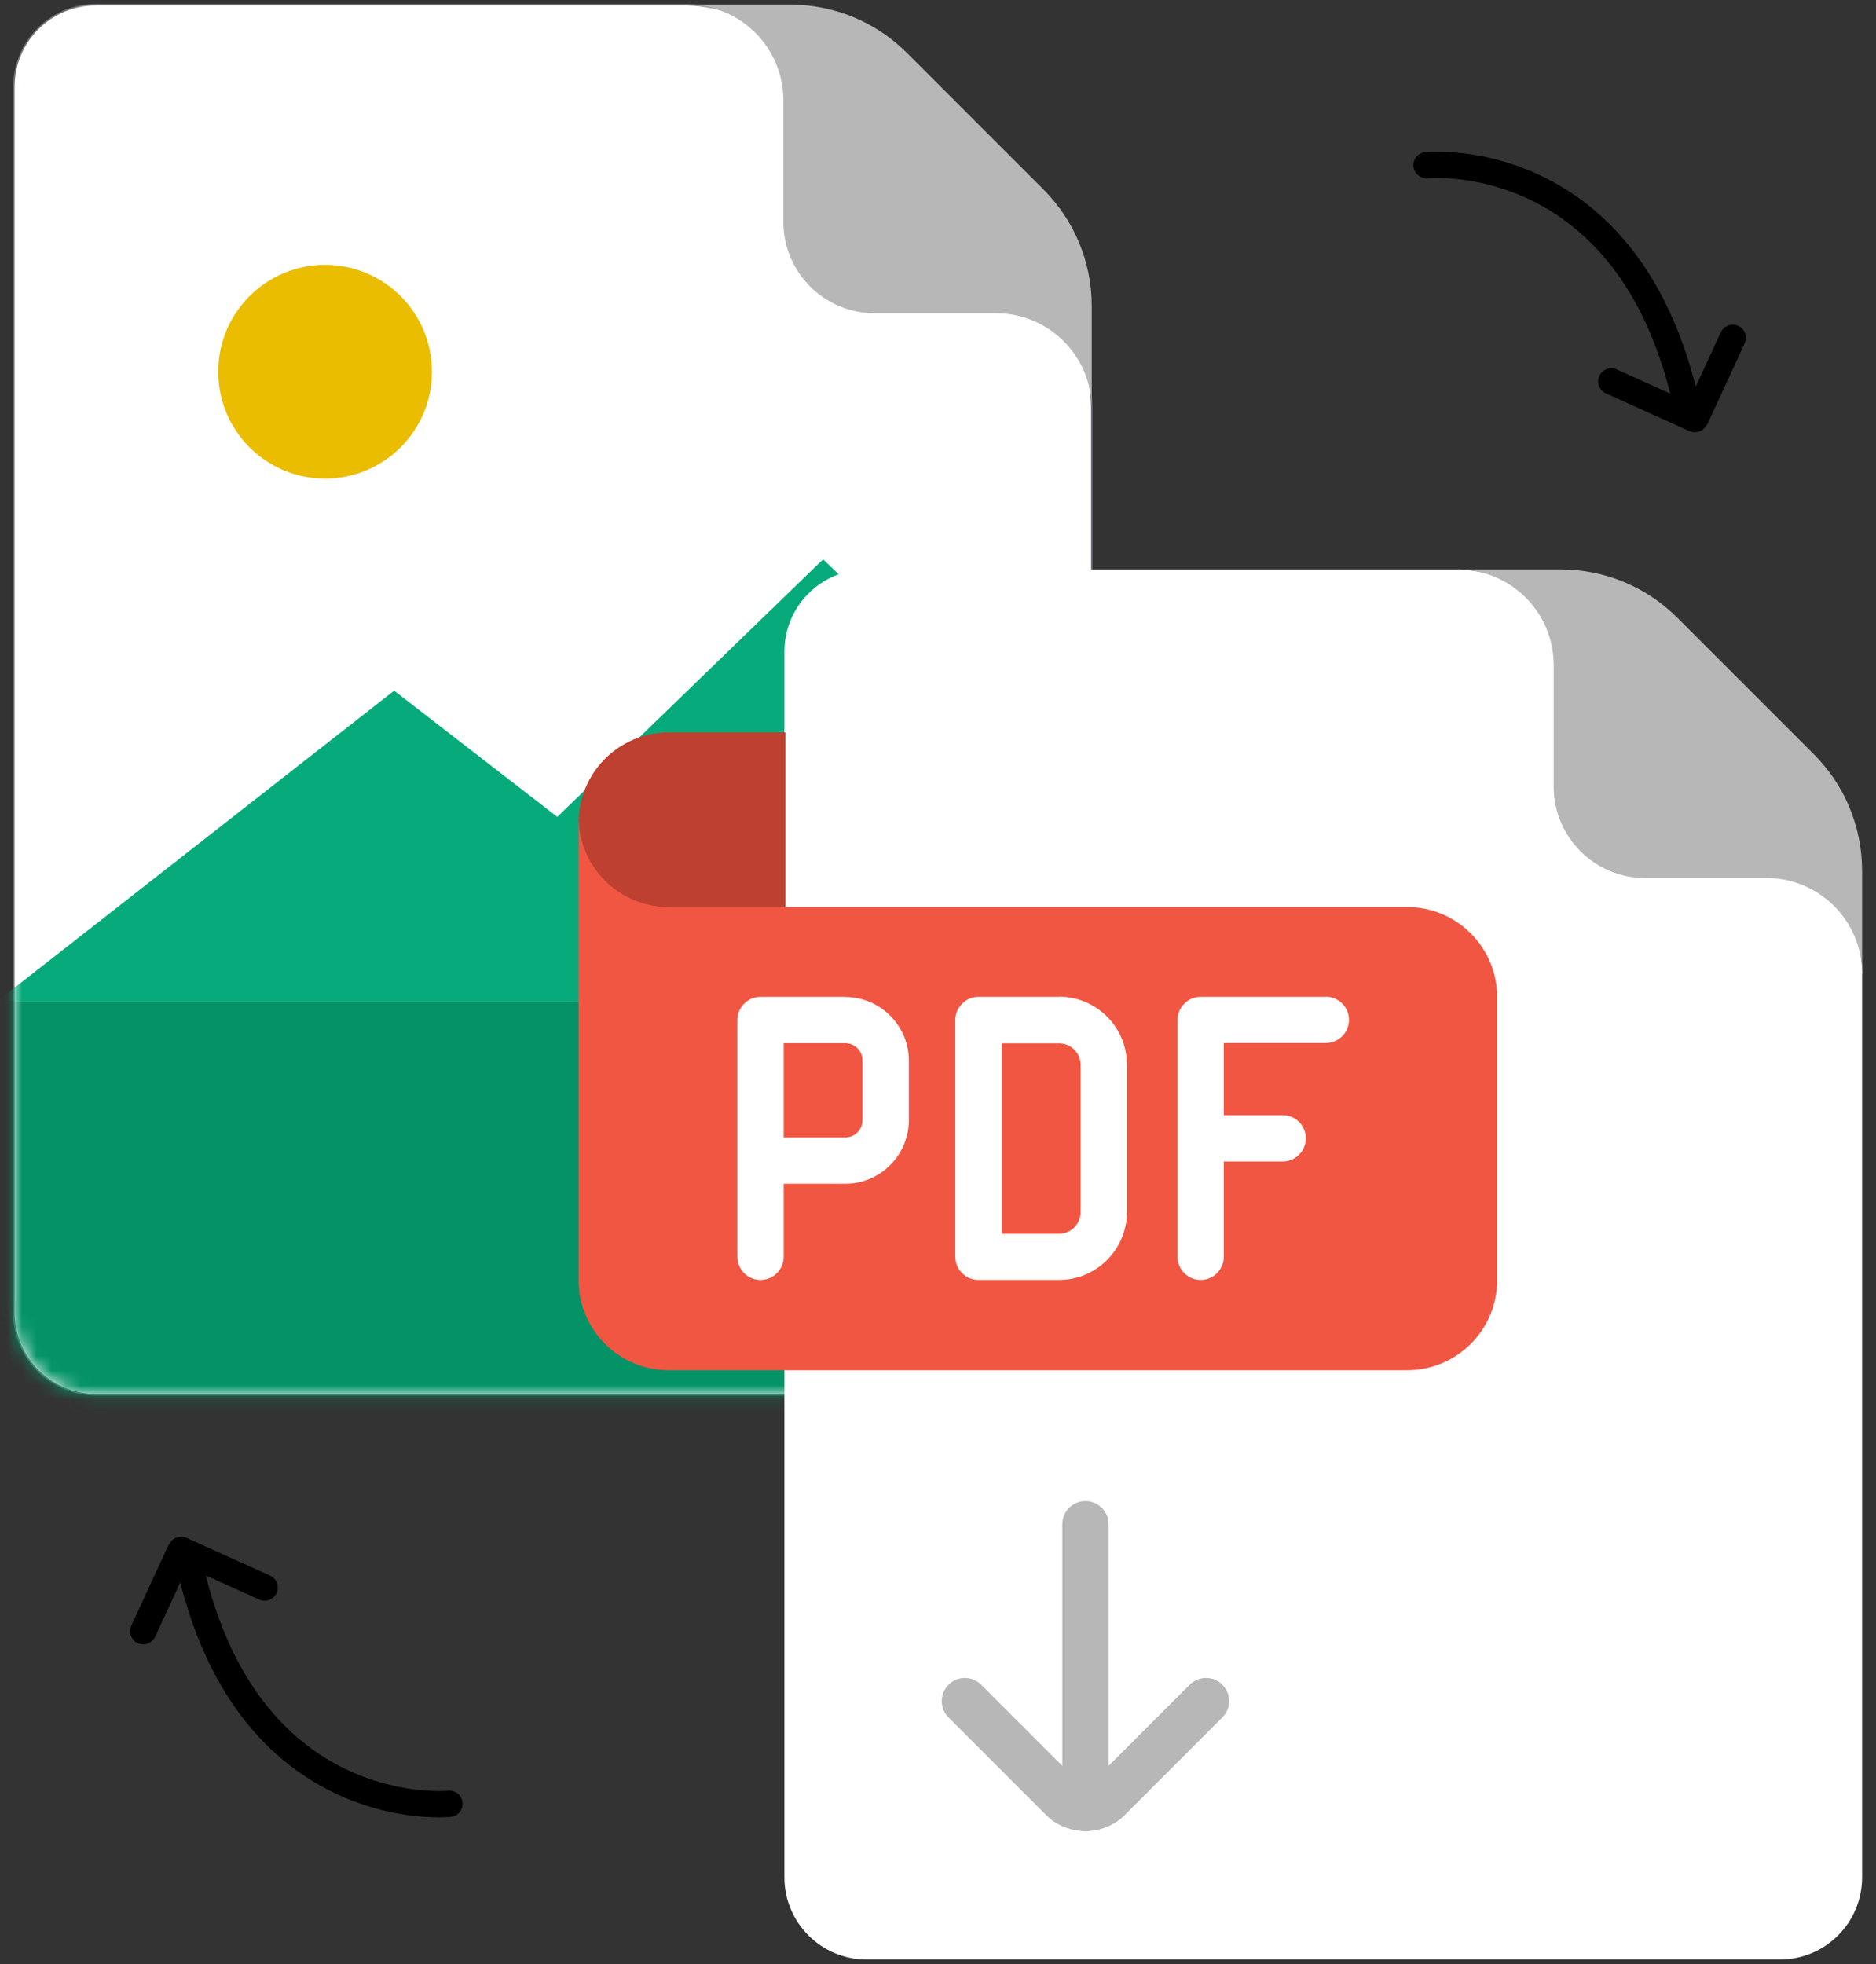
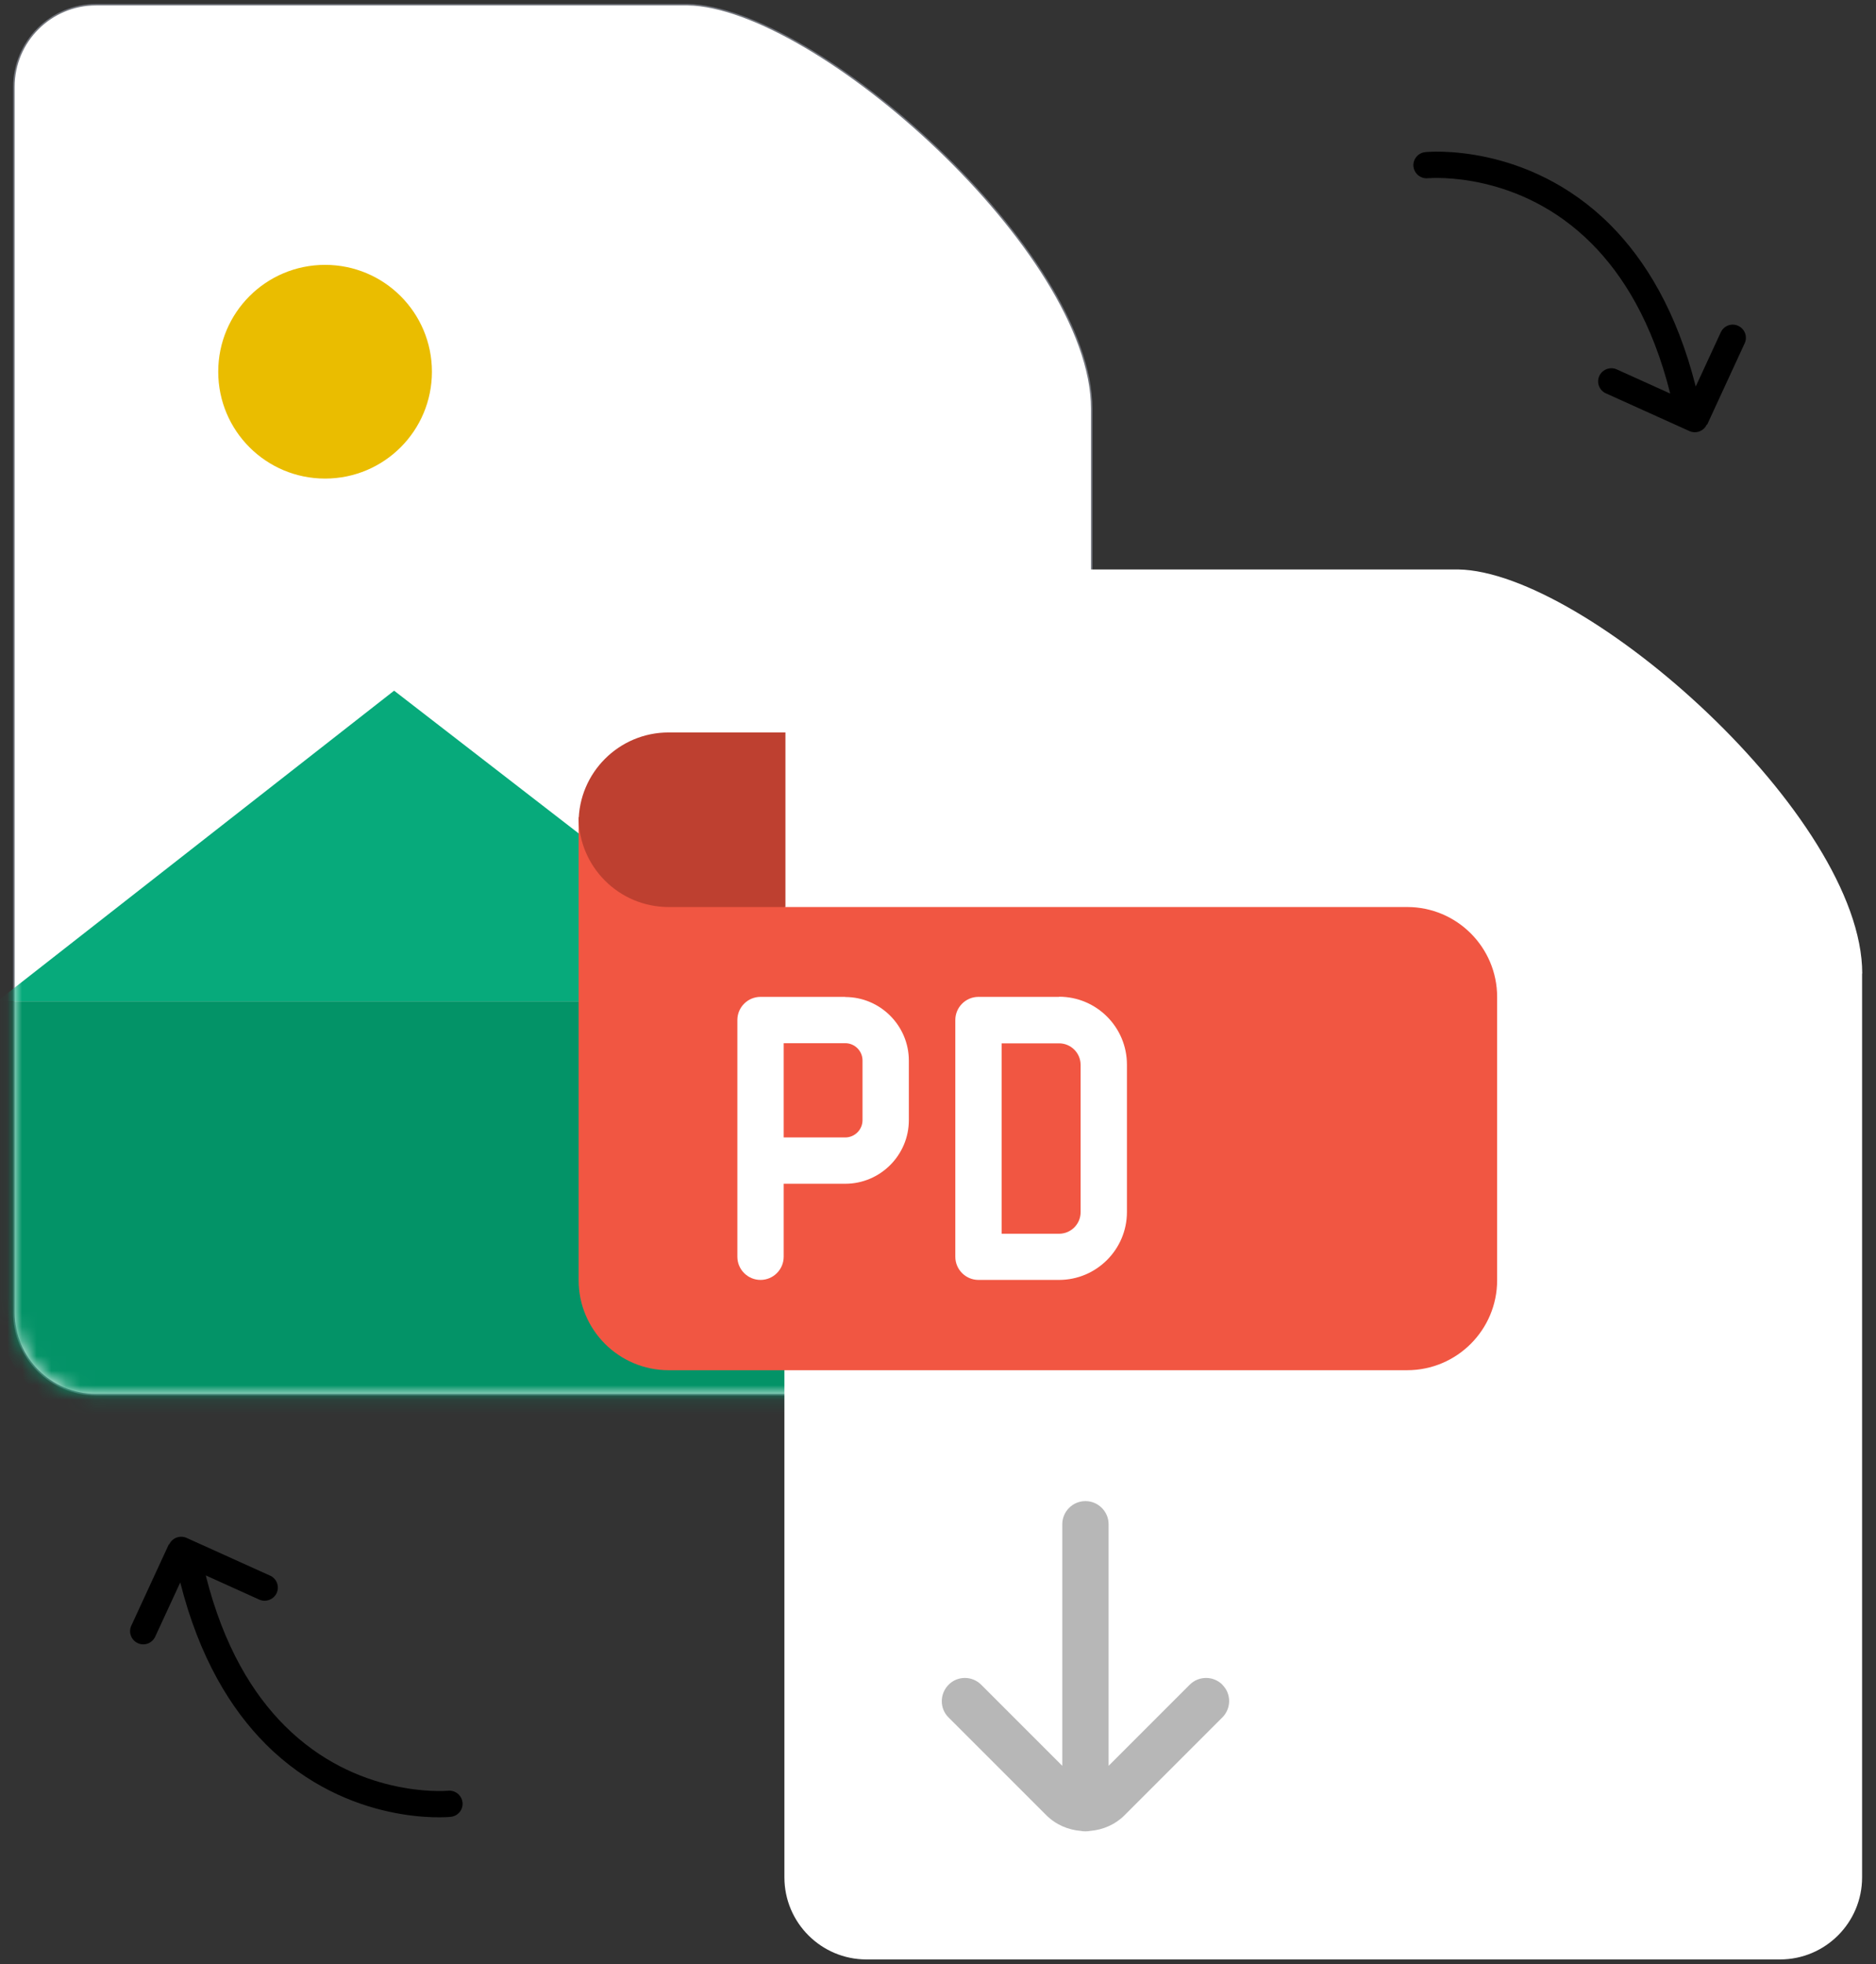
<svg xmlns="http://www.w3.org/2000/svg" width="128" height="134" viewBox="0 0 128 134" fill="none">
  <rect x="0" y="0" width="128" height="134" fill="#333333" stroke="none" />
  <path d="M116.48 28.97L119.04 23.42C119.25 22.97 119.05 22.44 118.6 22.23C118.15 22.02 117.62 22.22 117.41 22.67L115.7 26.37C114.41 21.26 112.26 17.73 109.86 15.33C107.04 12.51 103.89 11.26 101.46 10.73C99.03 10.2 97.31 10.37 97.24 10.38C96.75 10.43 96.39 10.87 96.44 11.36C96.46 11.57 96.56 11.76 96.7 11.9C96.88 12.08 97.15 12.19 97.42 12.16C97.55 12.15 99.13 12.03 101.27 12.53C103.42 13.03 106.12 14.14 108.58 16.6C110.74 18.76 112.74 21.99 113.96 26.85L110.31 25.2C109.86 25 109.33 25.2 109.12 25.65C108.96 26 109.05 26.4 109.3 26.65C109.37 26.72 109.46 26.79 109.56 26.83L115.27 29.41C115.72 29.61 116.25 29.41 116.45 28.97H116.48Z" fill="black" />
  <path d="M11.519 105.36L8.959 110.91C8.749 111.36 8.949 111.89 9.399 112.1C9.849 112.31 10.379 112.11 10.589 111.66L12.299 107.96C13.589 113.07 15.739 116.6 18.139 119C20.959 121.82 24.109 123.07 26.539 123.6C28.969 124.13 30.689 123.96 30.759 123.95C31.249 123.9 31.609 123.46 31.559 122.97C31.539 122.76 31.439 122.57 31.299 122.43C31.119 122.25 30.849 122.14 30.579 122.17C30.449 122.18 28.869 122.3 26.729 121.8C24.579 121.3 21.879 120.19 19.419 117.73C17.259 115.57 15.259 112.34 14.039 107.48L17.689 109.13C18.139 109.33 18.669 109.13 18.879 108.68C19.039 108.33 18.949 107.93 18.699 107.68C18.629 107.61 18.539 107.54 18.439 107.5L12.729 104.92C12.279 104.72 11.749 104.92 11.549 105.36H11.519Z" fill="black" />
  <path d="M74.489 27.89V89.55C74.489 92.64 71.979 95.15 68.889 95.15H6.549C3.459 95.15 0.949 92.64 0.949 89.55V5.92C0.949 2.83 3.459 0.32 6.549 0.32H46.919C55.629 0.46 74.489 17.19 74.489 27.89Z" fill="white" stroke="#71747C" stroke-width="0.1" stroke-miterlimit="10" />
  <path d="M22.18 32.65C26.21 32.65 29.47 29.39 29.47 25.36C29.47 21.33 26.21 18.07 22.18 18.07C18.15 18.07 14.89 21.33 14.89 25.36C14.89 29.39 18.15 32.65 22.18 32.65Z" fill="#EABD00" />
-   <path d="M46.919 0.32H53.939C56.919 0.32 59.769 1.5 61.879 3.61L71.199 12.93C73.309 15.04 74.489 17.89 74.489 20.87V27.89C74.489 24.29 71.569 21.37 67.969 21.37H59.679C56.239 21.37 53.449 18.58 53.449 15.14V6.85C53.449 3.25 50.529 0.33 46.929 0.33L46.919 0.32Z" fill="#B7B7B7" />
  <mask id="mask0_958_1075" style="mask-type:luminance" maskUnits="userSpaceOnUse" x="0" y="0" width="75" height="96">
    <path d="M74.489 27.89V89.55C74.489 92.64 71.979 95.15 68.889 95.15H6.549C3.459 95.15 0.949 92.64 0.949 89.55V5.92C0.949 2.83 3.459 0.32 6.549 0.32H46.919C55.629 0.46 74.489 17.19 74.489 27.89Z" fill="white" />
  </mask>
  <g mask="url(#mask0_958_1075)">
-     <path d="M75.639 56.8V68.3H25.049L56.159 38.16L75.649 56.8H75.639Z" fill="#07AA7B" />
    <path d="M-0.19 68.31L26.89 47.12L54.29 68.31H-0.19Z" fill="#07AA7B" />
    <path d="M-0.211 68.31H75.619V87.4C75.619 89.92 74.629 92.34 72.849 94.13C71.069 95.92 68.659 96.93 66.139 96.95H7.699C5.599 96.95 3.589 96.1 2.099 94.61C0.619 93.12 -0.221 91.11 -0.221 89V68.31H-0.211Z" fill="#039367" />
  </g>
  <path d="M127.051 66.42V128.08C127.051 131.17 124.541 133.68 121.451 133.68H59.12C56.031 133.68 53.52 131.17 53.52 128.08V44.45C53.52 41.36 56.031 38.85 59.12 38.85H99.49C108.201 38.99 127.061 55.72 127.061 66.42H127.051Z" fill="white" />
  <path d="M53.581 61.88H96.01C99.4 61.88 102.15 64.63 102.15 68.02V87.34C102.15 90.73 99.4 93.48 96.01 93.48H45.62C42.23 93.48 39.48 90.73 39.48 87.34V55.74" fill="#F15642" />
  <path d="M39.48 55.74C39.48 59.13 42.23 61.88 45.62 61.88H53.59V49.97H45.62C42.23 49.97 39.48 52.72 39.48 56.11" fill="#BE4030" />
-   <path d="M99.481 38.85H106.5C109.48 38.85 112.33 40.03 114.44 42.14L123.76 51.46C125.87 53.57 127.05 56.42 127.05 59.4V66.42C127.05 62.82 124.13 59.9 120.53 59.9H112.24C108.8 59.9 106.01 57.11 106.01 53.67V45.38C106.01 41.78 103.09 38.86 99.49 38.86L99.481 38.85Z" fill="#B7B7B7" />
  <path d="M57.67 68.01H51.891C51.02 68.01 50.31 68.72 50.31 69.59V85.74C50.31 86.61 51.02 87.32 51.891 87.32C52.761 87.32 53.471 86.61 53.471 85.74V80.76H57.67C60.06 80.76 62.011 78.81 62.011 76.42V72.36C62.011 69.97 60.06 68.02 57.67 68.02V68.01ZM58.85 76.42C58.85 77.07 58.321 77.6 57.67 77.6H53.471V71.17H57.67C58.321 71.17 58.85 71.7 58.85 72.35V76.41V76.42Z" fill="white" />
  <path d="M72.261 68.01H66.761C65.891 68.01 65.181 68.72 65.181 69.59V85.74C65.181 86.61 65.891 87.32 66.761 87.32H72.261C74.811 87.32 76.891 85.24 76.891 82.69V72.63C76.891 70.08 74.821 68 72.261 68V68.01ZM73.731 82.7C73.731 83.51 73.071 84.17 72.261 84.17H68.341V71.18H72.261C73.071 71.18 73.731 71.84 73.731 72.65V82.71V82.7Z" fill="white" />
-   <path d="M90.471 68.01H81.921C81.051 68.01 80.341 68.72 80.341 69.59V85.74C80.341 86.61 81.051 87.32 81.921 87.32C82.791 87.32 83.501 86.61 83.501 85.74V79.24H87.521C88.391 79.24 89.101 78.53 89.101 77.66C89.101 76.79 88.391 76.08 87.521 76.08H83.501V71.16H90.461C91.331 71.16 92.041 70.45 92.041 69.58C92.041 68.71 91.331 68 90.461 68L90.471 68.01Z" fill="white" />
  <path d="M83.41 114.94C82.79 114.32 81.79 114.32 81.17 114.94L75.64 120.47V103.99C75.64 103.12 74.93 102.41 74.06 102.41C73.19 102.41 72.48 103.12 72.48 103.99V120.47L66.95 114.94C66.33 114.32 65.33 114.32 64.72 114.94C64.11 115.56 64.1 116.56 64.72 117.17L71.38 123.83C72.04 124.49 72.88 124.84 73.74 124.91C73.84 124.93 73.95 124.94 74.06 124.94C74.17 124.94 74.28 124.93 74.38 124.91C75.24 124.84 76.08 124.49 76.74 123.83L83.4 117.17C84.02 116.55 84.02 115.55 83.4 114.94H83.41Z" fill="#B7B7B7" />
</svg>